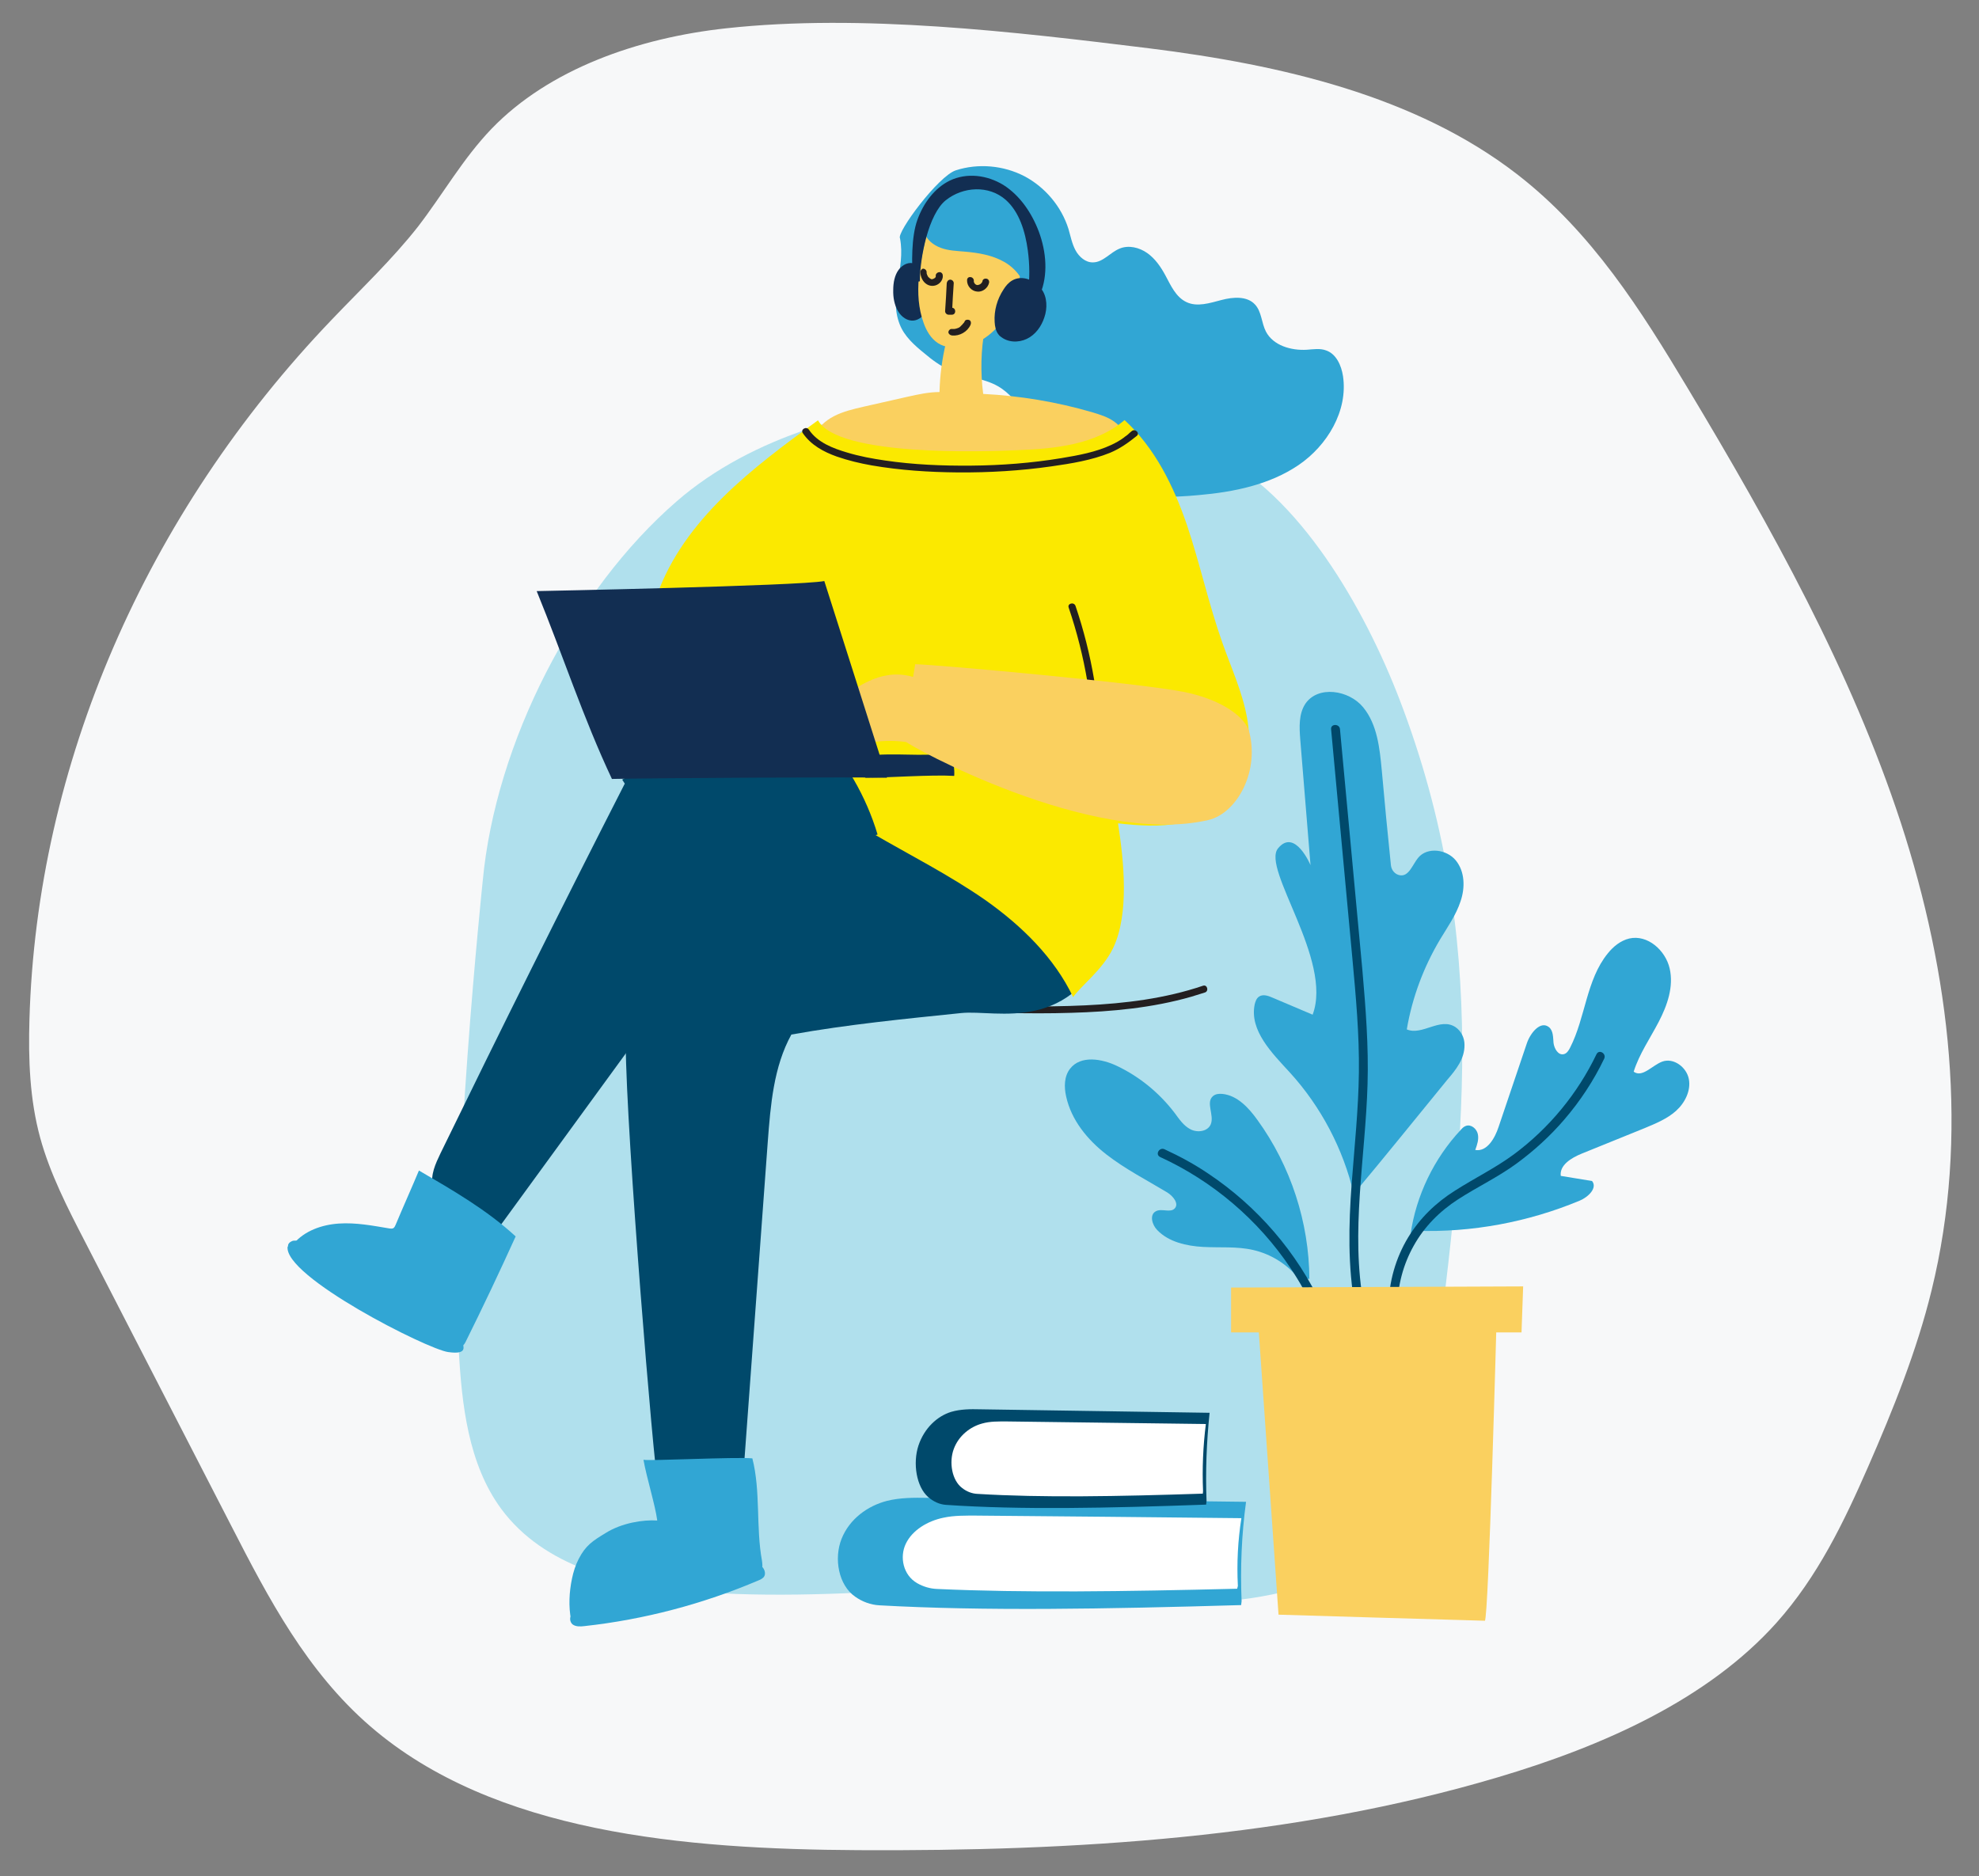
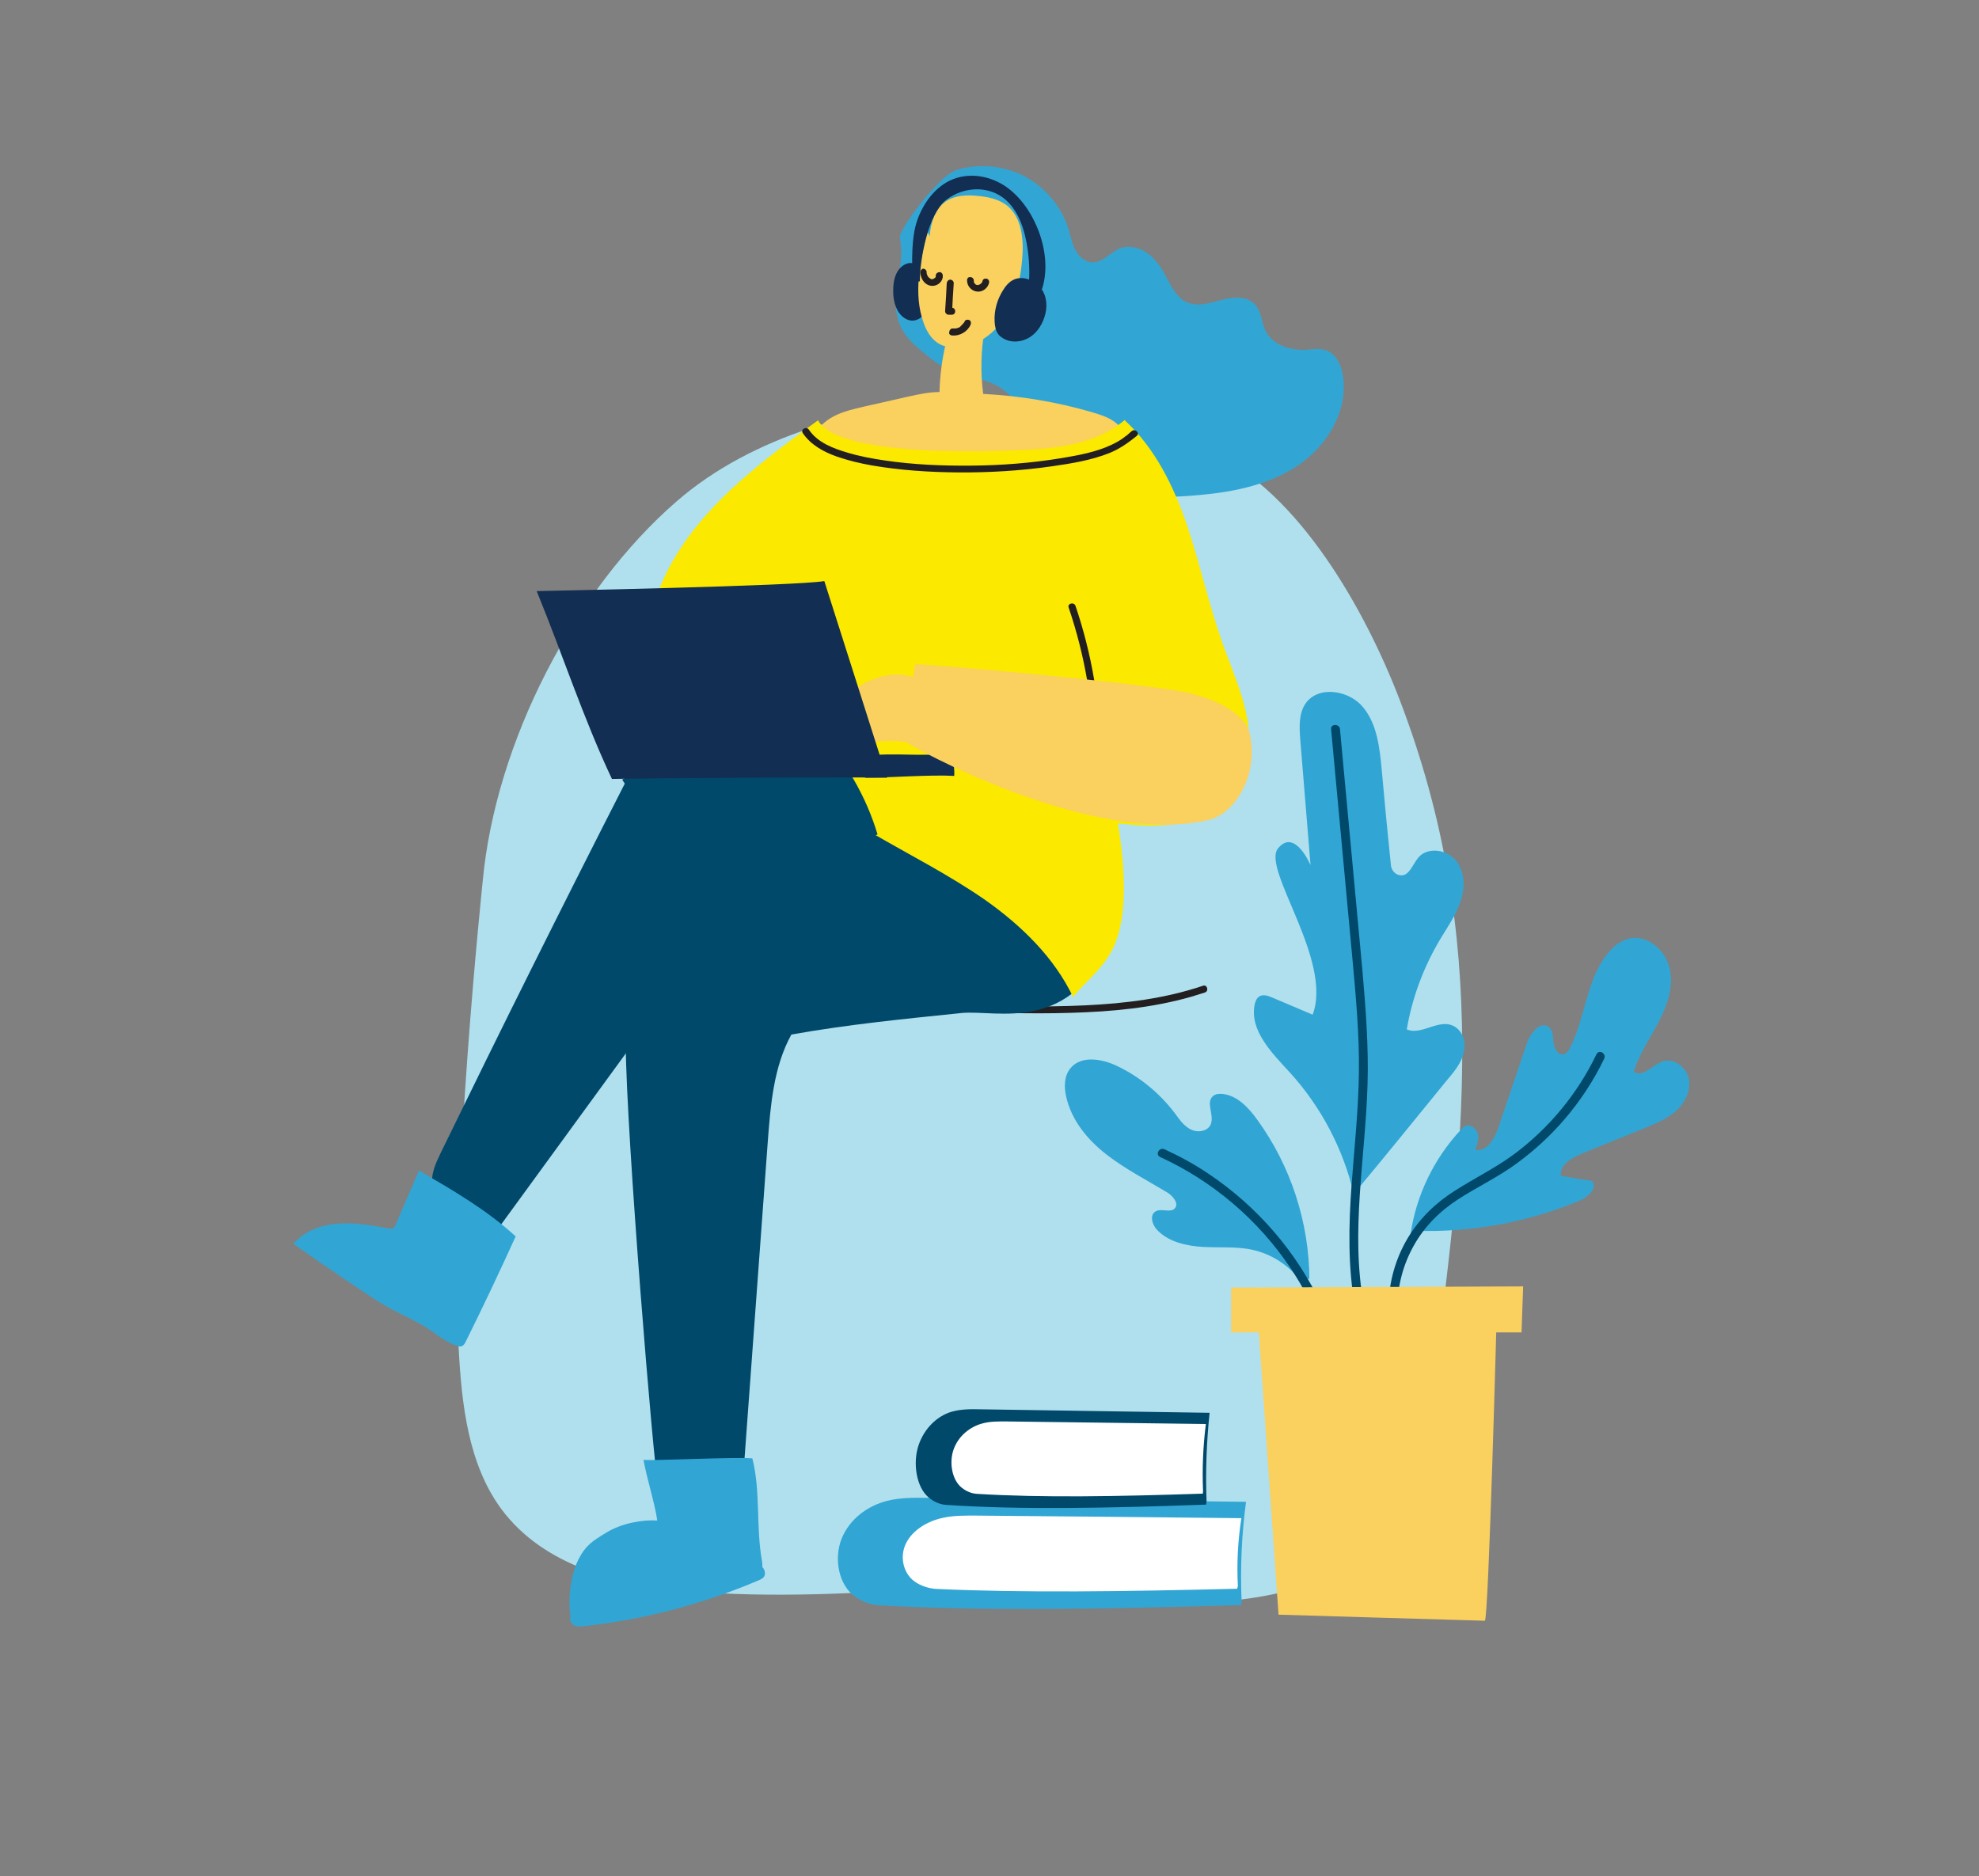
<svg xmlns="http://www.w3.org/2000/svg" version="1.1" id="Calque_1" x="0px" y="0px" viewBox="0 0 847 803" style="enable-background:new 0 0 847 803;" xml:space="preserve">
  <rect x="0" y="0" width="847" height="803" fill="#808080" stroke="none" />
  <style type="text/css">
	.st0{fill:#F7F8F9;}
	.st1{fill:#B0E0ED;}
	.st2{fill:#231F20;}
	.st3{fill:#31A6D4;}
	.st4{fill:#122E52;}
	.st5{fill:#00496B;}
	.st6{fill:#FAD05F;}
	.st7{fill:#FBE900;}
	.st8{fill:#FFFFFF;}
</style>
-   <path class="st0" d="M310.9,12.1c-37.9,4.1-75.9,17.5-100.5,43c-12.3,12.8-20.8,28-31.5,41.9c-11,14-24.2,26.5-36.7,39.6  C62.2,220,15.7,327.6,12.6,436.4c-0.5,17,0.1,34.1,4.6,50.6c4.2,15.3,11.6,29.8,19,44.1c21,40.8,42,81.6,63,122.4  c15.7,30.6,32.1,61.9,59.3,85.4c52.9,45.7,134.5,52.6,209,53c92.4,0.5,186.1-5.2,273.6-31.2c45.2-13.4,89.8-33.3,119.2-66.1  c17.7-19.8,28.9-43.2,39.2-66.7c10.8-24.7,20.9-49.8,27.2-75.6c16.2-66,8-135.3-13.2-200.3c-21.3-64.9-55.3-126.1-91.2-185.9  c-19.9-33.2-41-66.8-73.1-91.6C605.7,40.9,548.1,27.7,492,20.7C434.3,13.6,368.8,5.8,310.9,12.1z" />
  <g>
    <path class="st1" d="M206.6,377.1c5.5-59.2,39.1-124.5,83.1-162.6c32-27.8,79-40.9,120.7-42.6c31.8-1.3,80,8.4,108.9,22.1   c36.8,17.4,64.8,66.6,79.7,105.4c39.2,102.2,27.9,191.9,13.3,300.9c-2,15.1-7.5,29.2-14.6,42.5c-15.1,28-37.2,36.3-53,39.6   c-50.7,10.5-92.5-5.6-144.1-2.5c-35,2.1-70.1,4.1-105.1,1.2c-30.1-2.5-62.7-10.5-81-35.3c-14.1-19.2-16.9-44.6-18.2-68.7   C192.7,509.4,206.6,377.1,206.6,377.1z" />
  </g>
  <g>
    <g>
      <path class="st2" d="M220,435.8c20.6-0.5,41.1-1.1,61.7-1.6c20.5-0.5,41-1.1,61.5-1.5c19.9-0.4,39.8-0.5,59.7,0.1    c18.5,0.5,37.1,1.3,55.6,0.7c17.3-0.5,34.7-2.1,51.4-6.9c2-0.6,3.9-1.2,5.8-1.8c1.8-0.6,1-3.5-0.8-2.9    c-16.2,5.5-33.4,7.6-50.4,8.4c-18.5,0.9-37,0.3-55.4-0.3c-19.5-0.6-39-0.8-58.5-0.5c-20.5,0.4-41,1-61.4,1.5    c-20.5,0.5-40.9,1-61.4,1.6c-2.6,0.1-5.1,0.1-7.7,0.2C218,432.9,218,435.8,220,435.8L220,435.8z" />
    </g>
  </g>
  <g>
    <path class="st3" d="M385.2,102c-1.6-2.4,16.4-26.7,23.9-29.1c9.6-3.1,20.4-2.1,29.3,2.5c8.9,4.7,15.9,13,18.9,22.6   c0.9,3.1,1.5,6.3,3,9.1c1.5,2.8,4.3,5.3,7.5,5.2c4.3,0,7.4-4.3,11.4-5.9c3.8-1.6,8.4-0.5,11.8,1.9c3.4,2.4,5.8,5.9,7.8,9.6   c2.3,4.3,4.5,9.3,9,11.4c4.6,2.2,10,0.4,15-0.9c4.9-1.3,11-1.8,14.4,2c2.8,3.1,2.7,7.8,4.6,11.5c3.1,6,10.8,8.2,17.5,7.8   c2.8-0.2,5.7-0.7,8.3,0.3c4.3,1.5,6.5,6.4,7.2,11c2.2,14.8-6.7,29.7-19.1,38.1c-12.4,8.4-27.7,11.5-42.6,12.8   c-11.7,1.1-23.7,1.3-35.2-1.5c-11.5-2.7-22.5-8.6-29.8-17.8c-7.2-9.1-10.9-21.5-21-27.3c-6.3-3.6-14.1-3.9-20.7-6.9   c-4-1.8-7.5-4.4-10.8-7.2c-4.2-3.4-8.5-7.2-10.5-12.3C380.2,126.6,387.7,115.2,385.2,102" />
  </g>
  <g>
    <path class="st4" d="M391.5,112.9c-2.4-1-5.2,0.3-6.9,2.6c-1.7,2.3-2.3,5.5-2.3,8.6c-0.1,3.2,0.5,6.4,2,9c1.5,2.6,4.1,4.4,6.8,4.1   c2.4-0.3,4.6-2.2,5.8-4.7c1.3-2.5,1.8-5.4,2.1-8.2c0.3-3.1,0.3-6.5-1.2-9.2c-1.5-2.6-4.7-4-6.9-2.1" />
  </g>
  <g>
    <path class="st5" d="M476.3,400.3c-17.5,43.2-49.4,31.7-64.9,33.3c-24.3,2.5-48.7,4.9-72.7,9.2c-7.6,13.8-8.9,30.1-10.1,45.9   c-3.4,46.3-6.8,92.7-10.2,139c-8.6,4.3-28.4,0.1-37.9-0.9c-3.9-37.1-15.2-179.8-12.2-189.4c1.9-6.1,5.3-11.6,8.7-17   c6.7-10.6,13.4-21.2,20.1-31.9c4.3-6.8,8.8-13.8,15.6-18.1c5.8-3.7,12.8-5.2,19.6-6.6c10.9-2.2,47.5-8.3,58.4-10.5" />
  </g>
  <g>
    <path class="st6" d="M396.9,99.1c-3.1,12.9-6.1,26.6-1.6,39.1c1.2,3.4,3.1,6.7,6.2,8.7c3,1.9,6.8,2.2,10.3,1.7   c8.1-1.3,15-7.1,19.2-14.2c4.1-7.1,5.8-15.4,6.5-23.6c0.7-8.3-0.1-17.8-6.6-22.9c-3.6-2.8-8.3-3.7-12.9-4.1   c-4.4-0.4-9.1-0.2-12.9,2.2c-4.9,3.1-6.8,9.4-7.2,15.1" />
  </g>
  <g>
    <path class="st6" d="M404.9,146.6c-1.7,6.9-2.6,14-2.8,21.2c-4.6,0-9.1,1-13.6,2c-6.3,1.4-12.7,2.9-19,4.3c-4.3,1-8.6,2-12.5,4   c-3.9,2-7.4,5.2-8.9,9.3c2.2,6.6,10.3,8.7,17.2,9.5c21.7,2.6,43.7,2.7,65.6,2.8c9.5,0,19.1,0.1,28.4-1.8c8.1-1.6,16-4.8,23-9.1   c-0.3-3.4-2.7-6.4-5.5-8.4c-2.8-2-6.2-3-9.5-4c-15.1-4.4-30.8-7-46.5-7.8c-1.2-9.3-1-18.7,0.7-27.9c-5.4,2.9-11.4,4.7-17.5,5.1" />
  </g>
  <g>
-     <path class="st3" d="M401.5,83.6c-3.4,2.8-5.7,6.9-6.2,11.3c-0.2,1.4-0.2,2.9,0.2,4.3c0.9,3.3,3.9,5.7,7.2,6.9   c3.2,1.2,6.8,1.3,10.2,1.6c5.9,0.5,11.8,1.5,16.9,4.4c5.1,2.9,9.2,8.2,9.4,14c6-8.1,5.1-19.4,2.2-29.1c-1.6-5.3-3.9-10.7-8.2-14.1   c-2.7-2.1-6-3.3-9.4-4.1c-7.8-1.9-17.3-1.2-22.4,5" />
-   </g>
+     </g>
  <g>
    <path class="st4" d="M444.3,122.9c-2.1-3.6-7.4-5-11-2.9c-1.6,0.9-2.8,2.3-3.8,3.9c-2.7,4.1-4.1,9-3.8,13.9   c0.1,1.9,0.5,3.9,1.6,5.3c0.5,0.7,1.2,1.2,2,1.7c3.5,2.1,8.1,1.7,11.5-0.5c3.4-2.2,5.6-5.9,6.6-9.9c1-4.1,0.4-9-2.7-11.8" />
  </g>
  <g>
    <path class="st4" d="M390.7,120.5c-0.5-7.8-0.7-19,1.9-26.3c2.6-7.3,7.4-13.7,13.9-16.9c7.3-3.5,16-2.4,23,1.9   c6.9,4.4,12,11.7,15.1,19.9c3.2,8.6,4.1,18.6,0.5,27c-1.7-0.7-3.5-1-5.2-0.9c0.9-5.9,0.8-12,0-18c-1.1-8.2-3.7-16.6-9.5-21.7   c-7.2-6.3-18.2-5.7-25.6,0.2c-7.4,5.9-11.1,24.6-11.1,34.7C393.5,120.5,391.6,120.6,390.7,120.5" />
  </g>
  <g>
    <path class="st7" d="M350.1,179.9c-27.9,20.2-57.3,42.4-68.9,74.8c-2.1,5.9-3.5,12.1-2.7,18.3c1.5,11.4,10.2,20.3,18.7,28   c23.3,21.1,48.7,39.7,75.9,55.5c16.3,9.5,33.2,18,48.7,28.8c15.4,10.9,29.4,24.5,37.5,41.5c3-4.6,12.5-11.5,17.1-21   c7-14.6,4.6-37.4,2.1-53.4c8.9,1,17.9,1.6,26.6-0.1c8.8-1.7,17.3-5.9,22.7-13c6.8-8.9,7.9-21.1,5.9-32.2c-2-11-6.8-21.4-10.5-31.9   c-5.9-16.6-9.6-33.9-15.2-50.5c-5.7-16.7-13.7-33-26.7-44.9c-12.4,10.6-29.9,12.3-46.2,12.9C421.2,193.3,358.6,195.5,350.1,179.9" />
  </g>
  <g>
    <path class="st4" d="M370.4,332.9c9.1,0,28.5-1.4,38-0.8c0.2-3-0.3-6.1-1.5-8.8c-0.1-0.3-0.3-0.6-0.5-0.8c-0.3-0.2-0.7-0.2-1.1-0.1   c-11.6,1.6-21.5-0.4-34.9,1.1C372,326.8,369.4,329.5,370.4,332.9" />
  </g>
  <g>
    <path class="st5" d="M267.4,335.4c-26.8,52.5-53.1,105.3-78.9,158.3c-2.1,4.4-4.3,9.1-3.3,13.9c0.9,4.4,4.3,7.9,7.8,10.7   c4.6,3.7,9.5,6.8,14.8,9.3c1,0.5,2,0.9,3,0.6c0.9-0.3,1.5-1.1,2-1.8c18.6-25.6,37.3-51.1,55.9-76.7c15.2-20.9,30.6-41.9,40.6-65.7   c1.1-2.6,2.3-5.4,4.5-7.2c1.6-1.2,3.5-1.8,5.4-2.4c18.8-5.7,37.6-11.5,56.4-17.2c-4.9-16.4-13.8-31.7-25.6-44.1   c-2.1-2.2-4.4-4.4-7.2-5.6c-4.9-2.1-10.4-0.8-15.5,0.6c-21.3,5.9-41.9,14.5-61,25.6" />
  </g>
  <g>
    <g>
      <path class="st2" d="M457.4,260.1c3.5,10.3,6.2,21,8,31.7c0.3,1.9,3.2,1.1,2.9-0.8c-1.8-10.7-4.5-21.4-8-31.7    C459.6,257.5,456.7,258.3,457.4,260.1L457.4,260.1z" />
    </g>
  </g>
  <g>
    <path class="st6" d="M390.7,289.7c-3.5-1-7.2-1.3-10.7-0.7c-2.8,0.4-5.5,1.3-8.1,2.5c-3.7,1.7-7.3,3.9-9.9,7.2   c-2.6,3.2-4,7.5-3.2,11.5c0.8,4,4.1,7.6,8.2,8.1c1.9,0.2,3.8-0.2,5.6-0.5c5.8-1,11.8-0.9,17.7,0.2c-0.9-9.6,3.3-19.1,3.1-28.8" />
  </g>
  <g>
    <path class="st3" d="M179.3,501c-3,7.2-7,16.1-10,23.3c-0.2,0.5-0.5,1.1-1,1.4c-0.5,0.2-1,0.2-1.6,0.1c-7.2-1.2-14.4-2.6-21.7-2.1   c-7.3,0.5-14.7,3.1-19.4,8.7c9.8,6.9,19.6,13.6,29.5,20.2c3.8,2.6,7.7,5.1,11.8,7.4c5.2,2.8,10.7,5.1,15.7,8.3   c4.3,2.8,8.3,6.3,13.3,7.8c0.6,0.2,1.2,0.3,1.7,0.1c0.8-0.3,1.3-1.1,1.7-1.9c7.4-14.9,14.5-29.9,21.4-45.1   C208.3,517.8,193.7,509.4,179.3,501" />
  </g>
  <g>
-     <path class="st3" d="M123.1,533.5c-1.9,12.8,59.8,44,68.7,45.2c9,1.3,6-2.9,6.5-3.6c0.9-1.4-0.8-2.8-1.8-4.1   c-4.4-5.9-10.1-9.9-15.3-14.1c-2.7-2.2-35.8-25.2-53.1-25.8c-1.1,0-2.1-0.3-3.1,0.1s-1.9,1.3-1.7,2.3" />
-   </g>
+     </g>
  <path class="st3" d="M531.4,685.3c-0.6-14.2,0-28.5,1.9-42.5c-45.5-0.6-91-1.1-136.5-1.7c-5.7-0.1-11.6-0.1-17.2,1.3  c-8.2,2.1-16,7.7-19.4,16.2c-3.4,8.5-1.3,19.9,5.8,24.8c3.1,2.2,6.7,3.5,10.4,3.7c44.6,2.5,96.3,1.6,154.8-0.1" />
  <path class="st8" d="M529.8,678.8c-0.5-9.7,0-19.4,1.5-29c-37.8-0.4-75.5-0.8-113.3-1.1c-4.8,0-9.6-0.1-14.2,0.9  c-6.8,1.4-13.3,5.3-16.1,11.1c-2.8,5.8-1.1,13.5,4.8,16.9c2.6,1.5,5.6,2.4,8.6,2.5c37,1.7,79.9,1.1,128.4-0.1" />
  <path class="st5" d="M516.4,642.5c-0.5-12.6,0-25.3,1.3-37.8c-32.7-0.5-65.5-1-98.2-1.5c-4.1-0.1-8.3-0.1-12.4,1.1  c-5.9,1.8-11.5,6.9-14,14.4c-2.5,7.6-0.9,17.7,4.2,22.1c2.2,1.9,4.8,3.1,7.5,3.3c32.1,2.2,69.3,1.4,111.4-0.1" />
  <path class="st8" d="M514.9,638.2c-0.4-9.6,0-19.2,1.2-28.7c-28.4-0.4-56.7-0.7-85.1-1.1c-3.6,0-7.2-0.1-10.7,0.9  c-5.1,1.4-10,5.2-12.1,10.9c-2.1,5.7-0.8,13.4,3.6,16.7c1.9,1.5,4.2,2.4,6.5,2.5c27.8,1.7,60,1.1,96.5-0.1" />
  <g>
    <path class="st3" d="M579.4,511c-4.5-19.2-14-37.3-27.3-51.9c-7.7-8.4-17.4-18-15.1-29.2c0.3-1.2,0.7-2.5,1.8-3.3   c1.7-1.2,4-0.4,5.8,0.4c5.7,2.4,11.5,4.9,17.2,7.3c8.8-23.4-22-62.5-14.8-71.2c7.2-8.8,13.9,7.2,13.9,7.2   c-1.5-17.9-2.9-35.9-4.4-53.8c-0.4-5.2-0.7-10.9,2.2-15.3c5.4-7.9,18.6-5.9,24.7,1.5c6.1,7.4,7.1,17.6,8,27.1   c1.2,13.5,2.5,27,3.9,40.5c0.2,2.1,1.7,3.9,3.7,4.3c4,0.8,5.5-4.5,8-7.5c3.9-4.7,12.2-3.6,16.1,1.2c3.9,4.8,4,11.7,2,17.5   c-1.9,5.8-5.5,10.9-8.7,16.2c-7.1,11.9-12,25-14.3,38.6c6.6,2.8,14.2-5.3,20.8-1c2.5,1.7,3.9,4.6,3.9,7.6c0.1,6-3.7,10.7-7.4,15   C605.5,479.2,593.3,494.4,579.4,511" />
    <path class="st6" d="M547.2,691.1l-9-129h102.4c0,0-3.5,131.6-5.1,131.6C627.1,693.5,547.2,691.1,547.2,691.1z" />
    <g>
      <path class="st5" d="M583.7,558.5c-5.8-31.3,0.7-63,1.6-94.4c0.5-16.3-0.8-32.6-2.2-48.8c-1.5-16.1-3-32.3-4.5-48.4    c-1.7-18.3-3.4-36.6-5.1-54.8c-0.2-2.4-4-2.4-3.8,0c3,32.7,6.1,65.3,9.1,98c1.5,16.3,3,32.6,2.8,48.9c-0.2,15.9-1.9,31.8-3.1,47.7    c-1.3,17.6-1.7,35.4,1.5,52.9C580.5,561.9,584.1,560.9,583.7,558.5L583.7,558.5z" />
    </g>
    <path class="st3" d="M555.6,547c-4.8-6-11.8-10.3-19.3-12c-7-1.6-14.2-0.9-21.4-1.3c-7.1-0.4-14.7-2.1-19.6-7.2   c-2.2-2.2-3.4-6.5-0.7-8c2.5-1.5,6.3,0.8,8.2-1.3c1.9-2.1-0.8-5.3-3.2-6.8c-8.8-5.3-18-10-26.1-16.3c-8.1-6.3-15-14.7-17.2-24.8   c-0.9-4-0.9-8.6,1.7-11.9c4.5-5.8,13.6-4.3,20.2-1.1c9.6,4.6,18,11.5,24.5,20c2,2.7,3.9,5.6,6.9,7.1c3,1.5,7.3,0.9,8.6-2.2   c1.6-3.9-2.3-9.4,1-12.1c1.1-0.9,2.5-1,3.9-0.9c6.4,0.6,11.3,5.9,15.1,11.2c14.2,19.6,22.1,43.8,22.2,68" />
    <path class="st3" d="M603.7,528.3c2.4-16.6,10-32.4,21.5-44.7c0.6-0.7,1.3-1.4,2.2-1.7c2.2-0.8,4.6,1.2,5.1,3.5   c0.5,2.3-0.3,4.6-1.1,6.8c5,0.9,8.4-5,10-9.9c4-11.9,8.1-23.9,12.1-35.8c1.5-4.4,5.8-9.7,9.4-6.9c1.9,1.5,1.8,4.4,2,6.8   c0.3,2.4,2,5.4,4.4,4.8c1.3-0.3,2.1-1.6,2.7-2.8c6.6-12.9,6.9-29,16.1-40.3c2.4-3,5.5-5.5,9.2-6.4c7.8-1.8,15.5,5,17.3,12.8   c1.8,7.8-1,15.8-4.7,22.9c-3.7,7.1-8.3,13.7-10.7,21.3c3.7,2.7,7.9-2.7,12.2-4.3c4.8-1.8,10.4,2.3,11.4,7.4c1,5-1.7,10.3-5.5,13.7   c-3.8,3.4-8.7,5.4-13.5,7.4c-9,3.6-17.9,7.3-26.9,10.9c-4.4,1.8-9.5,4.9-8.9,9.5c4.5,0.7,8.9,1.5,13.4,2.2c2.4,3-1.7,6.9-5.3,8.4   c-22.1,9.2-46.2,13.7-70.1,12.9" />
    <g>
      <path class="st5" d="M565.8,559c-10.6-22.9-27.7-42.7-48.7-56.7c-5.9-4-12.2-7.4-18.7-10.4c-2.2-1-4.1,2.2-1.9,3.3    c22.5,10.3,42,26.9,55.8,47.5c3.9,5.8,7.3,11.9,10.2,18.3C563.5,563.1,566.8,561.2,565.8,559L565.8,559z" />
    </g>
    <g>
      <path class="st5" d="M598.1,559.2c0.1-9.1,2.5-18,6.9-25.9c4.6-8.3,11.2-14.9,19.1-20c8.2-5.3,17.1-9.5,25-15.3    c7.5-5.5,14.3-11.7,20.4-18.8c6.8-7.9,12.6-16.7,17.1-26.1c1-2.2-2.2-4.1-3.3-1.9c-8.1,16.9-20.3,31.7-35.4,42.9    c-8,5.9-16.9,10.2-25.3,15.6c-8.1,5.1-14.9,11.7-19.9,19.9c-5.4,8.9-8.3,19.2-8.4,29.6C594.4,561.6,598.1,561.6,598.1,559.2    L598.1,559.2z" />
    </g>
    <polygon class="st6" points="651.9,550.6 651.2,570.3 526.9,570.3 526.9,551.1  " />
  </g>
  <g>
    <path class="st3" d="M245.1,691.1c-1.6,0.6-1.3,3.2,0,4.2c1.4,1,3.3,0.9,5,0.7c25.6-2.8,50.9-9.5,74.6-19.6   c0.8-0.3,1.5-0.7,2.1-1.3c1.4-1.6,0.2-4.4-1.7-5.3c-1.9-1-4.2-0.7-6.3-0.3c-18.1,3.1-35.6,8.9-53.1,14.7c-6.7,2.2-13.3,4.5-20,6.7" />
  </g>
  <g>
    <path class="st3" d="M275.4,624.8c1.4,7.9,5,19.2,5.9,26c-6-0.4-15.1,1-22,5.3c-5.6,3.4-8.6,5.3-11.6,11.1   c-1.4,2.7-2.3,5.6-2.9,8.5c-1.2,5.8-1.5,11.8-0.4,17.6c0.1,0.5,19.2-2.3,25.5-3.9c18.8-4.8,32.6-7.3,51.7-14.7   c1.6-0.6,3.5-1.1,4.3-2.7c0.6-1.2,0.4-2.7,0.2-4.1c-2.6-14.2-0.5-29.7-4.1-43.7C314.9,623.5,277.7,625.4,275.4,624.8" />
  </g>
  <g>
    <path class="st6" d="M534.4,312.3c-2.8-6.7-13.2-13.3-28-16.2c-19.2-3.8-104.8-11.6-114.7-11.8c-2,11.1-4.2,32.3-3.9,33.2   c0.3,1.1,79.1,45.1,129.3,33.5C529.4,348.2,539.5,329.9,534.4,312.3" />
  </g>
  <g>
    <path class="st4" d="M229.7,253c11.2,27.4,19.9,54.3,32.2,80.4c16.5-0.4,108-0.9,117.7-0.5c-8.9-28.1-17.9-56.2-26.8-84.2   C341.7,250.8,229.7,253,229.7,253" />
  </g>
  <g>
    <g>
      <path class="st2" d="M393.9,116.5c0.1,2.1,1,4.1,2.8,5.2c1.8,1.1,4.1,0.8,5.6-0.7c0.8-0.8,1.3-1.9,1.2-3c0-0.4-0.1-0.8-0.4-1.1    c-0.3-0.3-0.7-0.5-1.1-0.4c-0.7,0-1.6,0.7-1.5,1.5c0,0.1,0,0.2,0,0.3c0,0.1,0,0.1,0,0.2c0-0.2,0-0.3,0-0.2c0,0.1,0,0.2-0.1,0.3    c-0.1,0.3,0.2-0.3,0,0c0,0.1-0.1,0.2-0.1,0.2c-0.1,0.2,0.2-0.3,0,0c-0.1,0.1-0.1,0.1-0.2,0.2c0,0-0.1,0.1-0.1,0.1    c-0.1,0.1-0.1,0.1,0.1-0.1c-0.2,0.1-0.4,0.2-0.5,0.3c-0.3,0.1,0.3-0.1,0,0c-0.1,0-0.2,0.1-0.3,0.1c-0.1,0-0.2,0-0.2,0.1    c0.3,0,0.3,0,0.1,0c-0.1,0-0.1,0-0.2,0c-0.1,0-0.2,0-0.3,0c-0.3,0,0.4,0.1,0,0c-0.1,0-0.2-0.1-0.3-0.1c-0.4-0.1,0.2,0.1,0,0    c-0.1-0.1-0.2-0.1-0.3-0.2c-0.1,0-0.2-0.2-0.3-0.2c0.2,0.1,0.2,0.2,0.1,0.1c0,0-0.1-0.1-0.1-0.1c-0.1-0.1-0.1-0.1-0.2-0.2    c-0.1-0.1-0.3-0.4-0.1,0c0-0.1-0.1-0.1-0.2-0.2c-0.1-0.2-0.2-0.4-0.3-0.6c0-0.1-0.1-0.1-0.1-0.2c0.1,0.2,0.1,0.2,0,0.1    c0-0.1-0.1-0.2-0.1-0.3c-0.1-0.2-0.1-0.4-0.2-0.6c0-0.1,0-0.1,0-0.2c0,0.2,0,0.3,0,0.1c0-0.1,0-0.2,0-0.4c0-0.8-0.7-1.5-1.5-1.5    C394.6,115,393.9,115.7,393.9,116.5L393.9,116.5z" />
    </g>
  </g>
  <g>
    <g>
      <path class="st2" d="M413.9,119.9c-0.1,2.5,1.9,4.7,4.3,4.9c2.3,0.3,4.6-1.5,5.1-3.7c0.2-0.8-0.2-1.6-1-1.8    c-0.8-0.2-1.7,0.2-1.8,1c0,0.2-0.1,0.4-0.2,0.5c0.1-0.2,0.1-0.3,0-0.1c0,0,0,0.1,0,0.1c0,0.1-0.1,0.2-0.2,0.3    c-0.2,0.3,0.1-0.1,0,0c-0.1,0.1-0.1,0.1-0.2,0.2c-0.1,0.1-0.1,0.1-0.2,0.2c-0.2,0.2,0.1-0.1,0,0c-0.2,0.1-0.3,0.2-0.5,0.3    c-0.2,0.1,0.3-0.1,0,0c-0.1,0-0.2,0.1-0.3,0.1c-0.1,0-0.2,0-0.3,0.1c-0.3,0.1,0.3,0,0,0c-0.2,0-0.4,0-0.5,0c0.2,0,0.3,0,0.2,0    c0,0-0.1,0-0.1,0c-0.1,0-0.2,0-0.3-0.1c-0.2-0.1-0.2-0.2,0,0c-0.1,0-0.2-0.1-0.2-0.1c-0.1,0-0.2-0.1-0.2-0.1c-0.3-0.2,0.2,0.2,0,0    c-0.1-0.1-0.3-0.3-0.4-0.4c-0.2-0.2,0.2,0.3,0,0c0-0.1-0.1-0.2-0.1-0.2c0-0.1-0.1-0.2-0.1-0.2c-0.1-0.3,0.1,0.3,0,0    c0-0.1-0.1-0.2-0.1-0.3c0-0.1,0-0.4,0-0.1c0,0.3,0-0.1,0-0.1c0-0.1,0-0.2,0-0.3c0-0.8-0.7-1.5-1.5-1.5    C414.5,118.5,413.9,119.1,413.9,119.9L413.9,119.9z" />
    </g>
  </g>
  <g>
    <g>
      <path class="st2" d="M405.2,121.2c-0.2,4-0.4,8-0.7,12c0,0.8,0.7,1.5,1.5,1.5c0.5,0,1,0,1.4,0c1.9,0,1.9-2.9,0-3c-0.5,0-1,0-1.4,0    c0.5,0.5,1,1,1.5,1.5c0.2-4,0.4-8,0.7-12c0-0.8-0.7-1.5-1.5-1.5C405.9,119.7,405.3,120.4,405.2,121.2L405.2,121.2z" />
    </g>
  </g>
  <g>
    <g>
-       <path class="st2" d="M407.5,143.6c3.2,0.3,6.6-1.6,7.9-4.6c0.3-0.7,0.2-1.6-0.5-2c-0.7-0.3-1.7-0.2-2,0.5    c-0.1,0.3-0.3,0.6-0.5,0.8c-0.1,0.1-0.1,0.2-0.2,0.2c-0.2,0.2,0.1-0.2,0,0c-0.1,0.1-0.2,0.2-0.3,0.4c-0.2,0.2-0.5,0.4-0.7,0.7    c-0.1,0.1,0.3-0.2,0,0c-0.1,0.1-0.2,0.1-0.2,0.2c-0.1,0.1-0.3,0.2-0.4,0.3s-0.3,0.2-0.4,0.2c-0.1,0-0.1,0.1-0.2,0.1    c-0.2,0.1,0.3-0.1,0,0c-0.3,0.1-0.6,0.2-0.9,0.3c-0.2,0-0.3,0-0.5,0.1c0.4-0.1,0.1,0,0,0c-0.1,0-0.2,0-0.2,0c-0.3,0-0.7,0-1,0    c-0.8-0.1-1.5,0.7-1.5,1.5C406,142.9,406.6,143.5,407.5,143.6L407.5,143.6z" />
+       <path class="st2" d="M407.5,143.6c3.2,0.3,6.6-1.6,7.9-4.6c0.3-0.7,0.2-1.6-0.5-2c-0.7-0.3-1.7-0.2-2,0.5    c-0.1,0.3-0.3,0.6-0.5,0.8c-0.1,0.1-0.1,0.2-0.2,0.2c-0.2,0.2,0.1-0.2,0,0c-0.1,0.1-0.2,0.2-0.3,0.4c-0.2,0.2-0.5,0.4-0.7,0.7    c-0.1,0.1,0.3-0.2,0,0c-0.1,0.1-0.2,0.1-0.2,0.2c-0.1,0.1-0.3,0.2-0.4,0.3c-0.1,0-0.1,0.1-0.2,0.1    c-0.2,0.1,0.3-0.1,0,0c-0.3,0.1-0.6,0.2-0.9,0.3c-0.2,0-0.3,0-0.5,0.1c0.4-0.1,0.1,0,0,0c-0.1,0-0.2,0-0.2,0c-0.3,0-0.7,0-1,0    c-0.8-0.1-1.5,0.7-1.5,1.5C406,142.9,406.6,143.5,407.5,143.6L407.5,143.6z" />
    </g>
  </g>
  <g>
    <g>
      <path class="st2" d="M343.6,185.4c3.5,5.1,8.9,8,14.5,10c4.9,1.7,9.9,2.9,15,3.8c12.2,2.1,24.6,2.9,36.9,3    c13.4,0.1,26.8-0.7,40.1-2.6c8.4-1.2,17.1-2.6,25-5.8c4.3-1.8,7.8-4.3,11.4-7.2c1.5-1.2-0.6-3.3-2.1-2.1c-0.6,0.5-1.2,1-1.7,1.5    c-0.3,0.2-0.6,0.5-0.9,0.7c-0.3,0.2,0.3-0.2,0,0c-0.1,0-0.1,0.1-0.2,0.1c-0.2,0.2-0.4,0.3-0.6,0.5c-1.6,1.2-3.4,2.2-5.3,3.1    c-6.6,3.1-14.2,4.5-21.5,5.7c-12.7,2.1-25.7,3.1-38.6,3.2c-12.3,0.1-24.6-0.4-36.8-2.2c-5.5-0.8-10.9-1.8-16.2-3.4    c-6.1-1.8-12.7-4.3-16.4-9.8C345.1,182.3,342.5,183.8,343.6,185.4L343.6,185.4z" />
    </g>
  </g>
</svg>